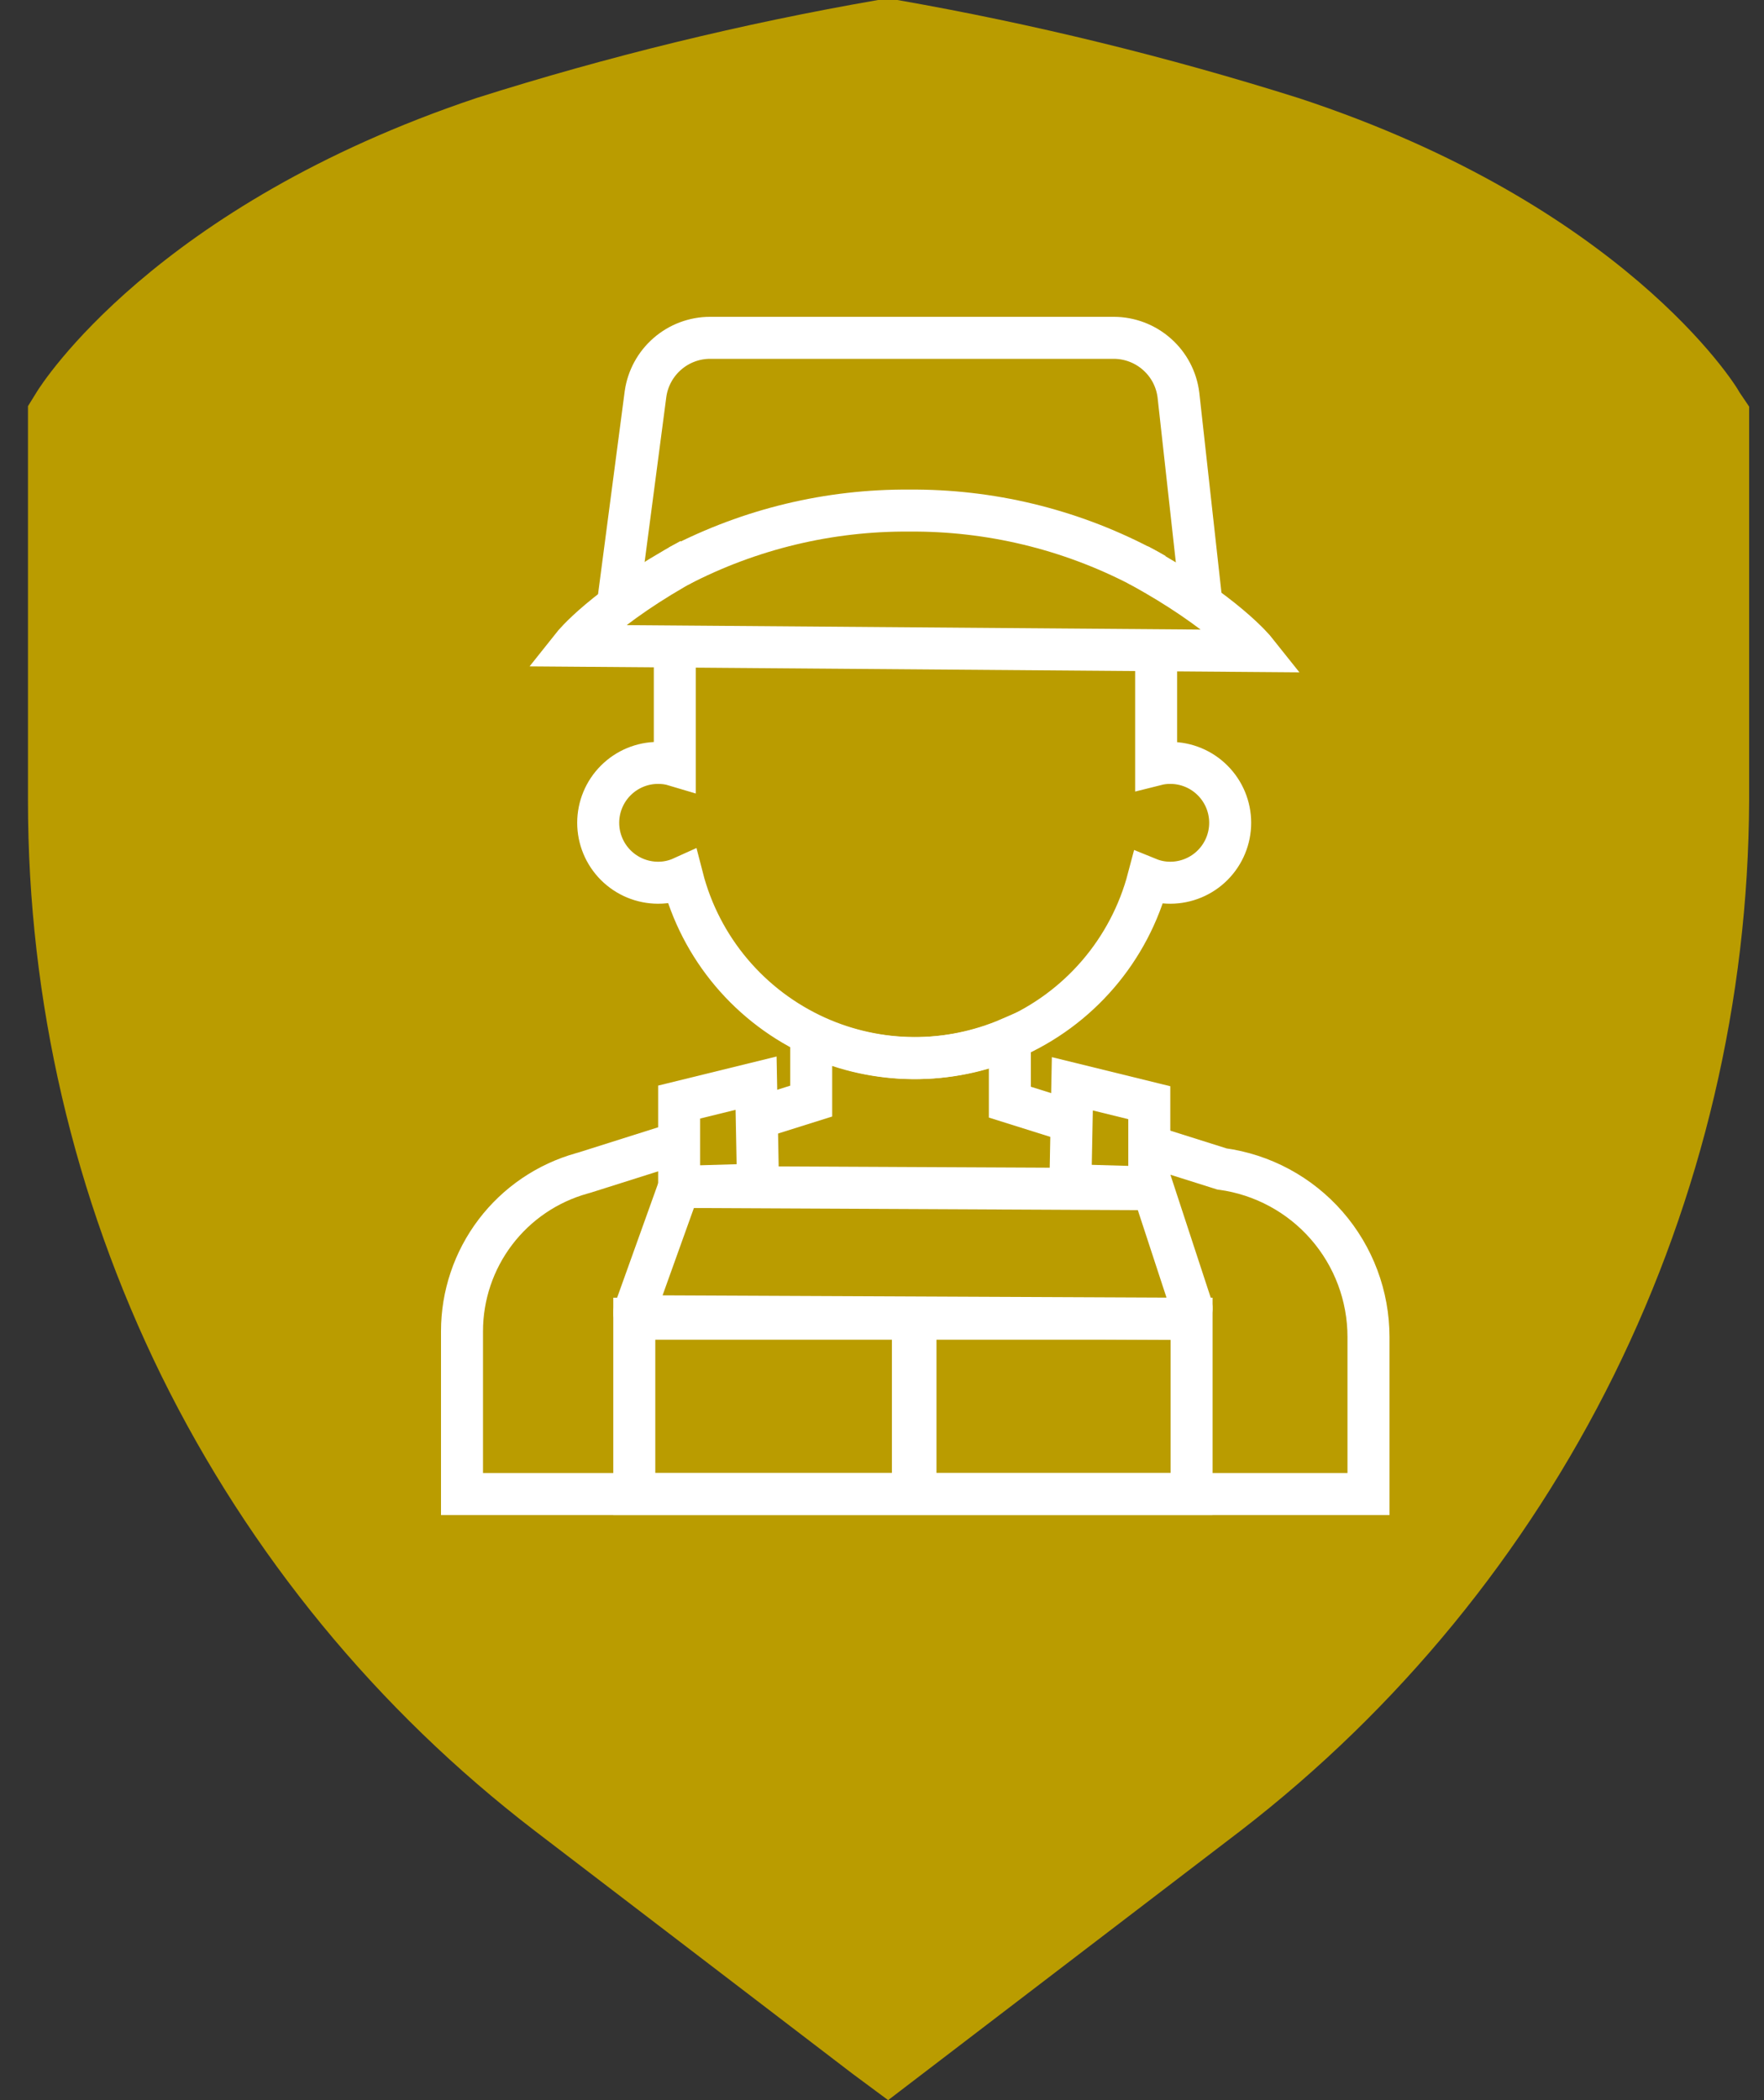
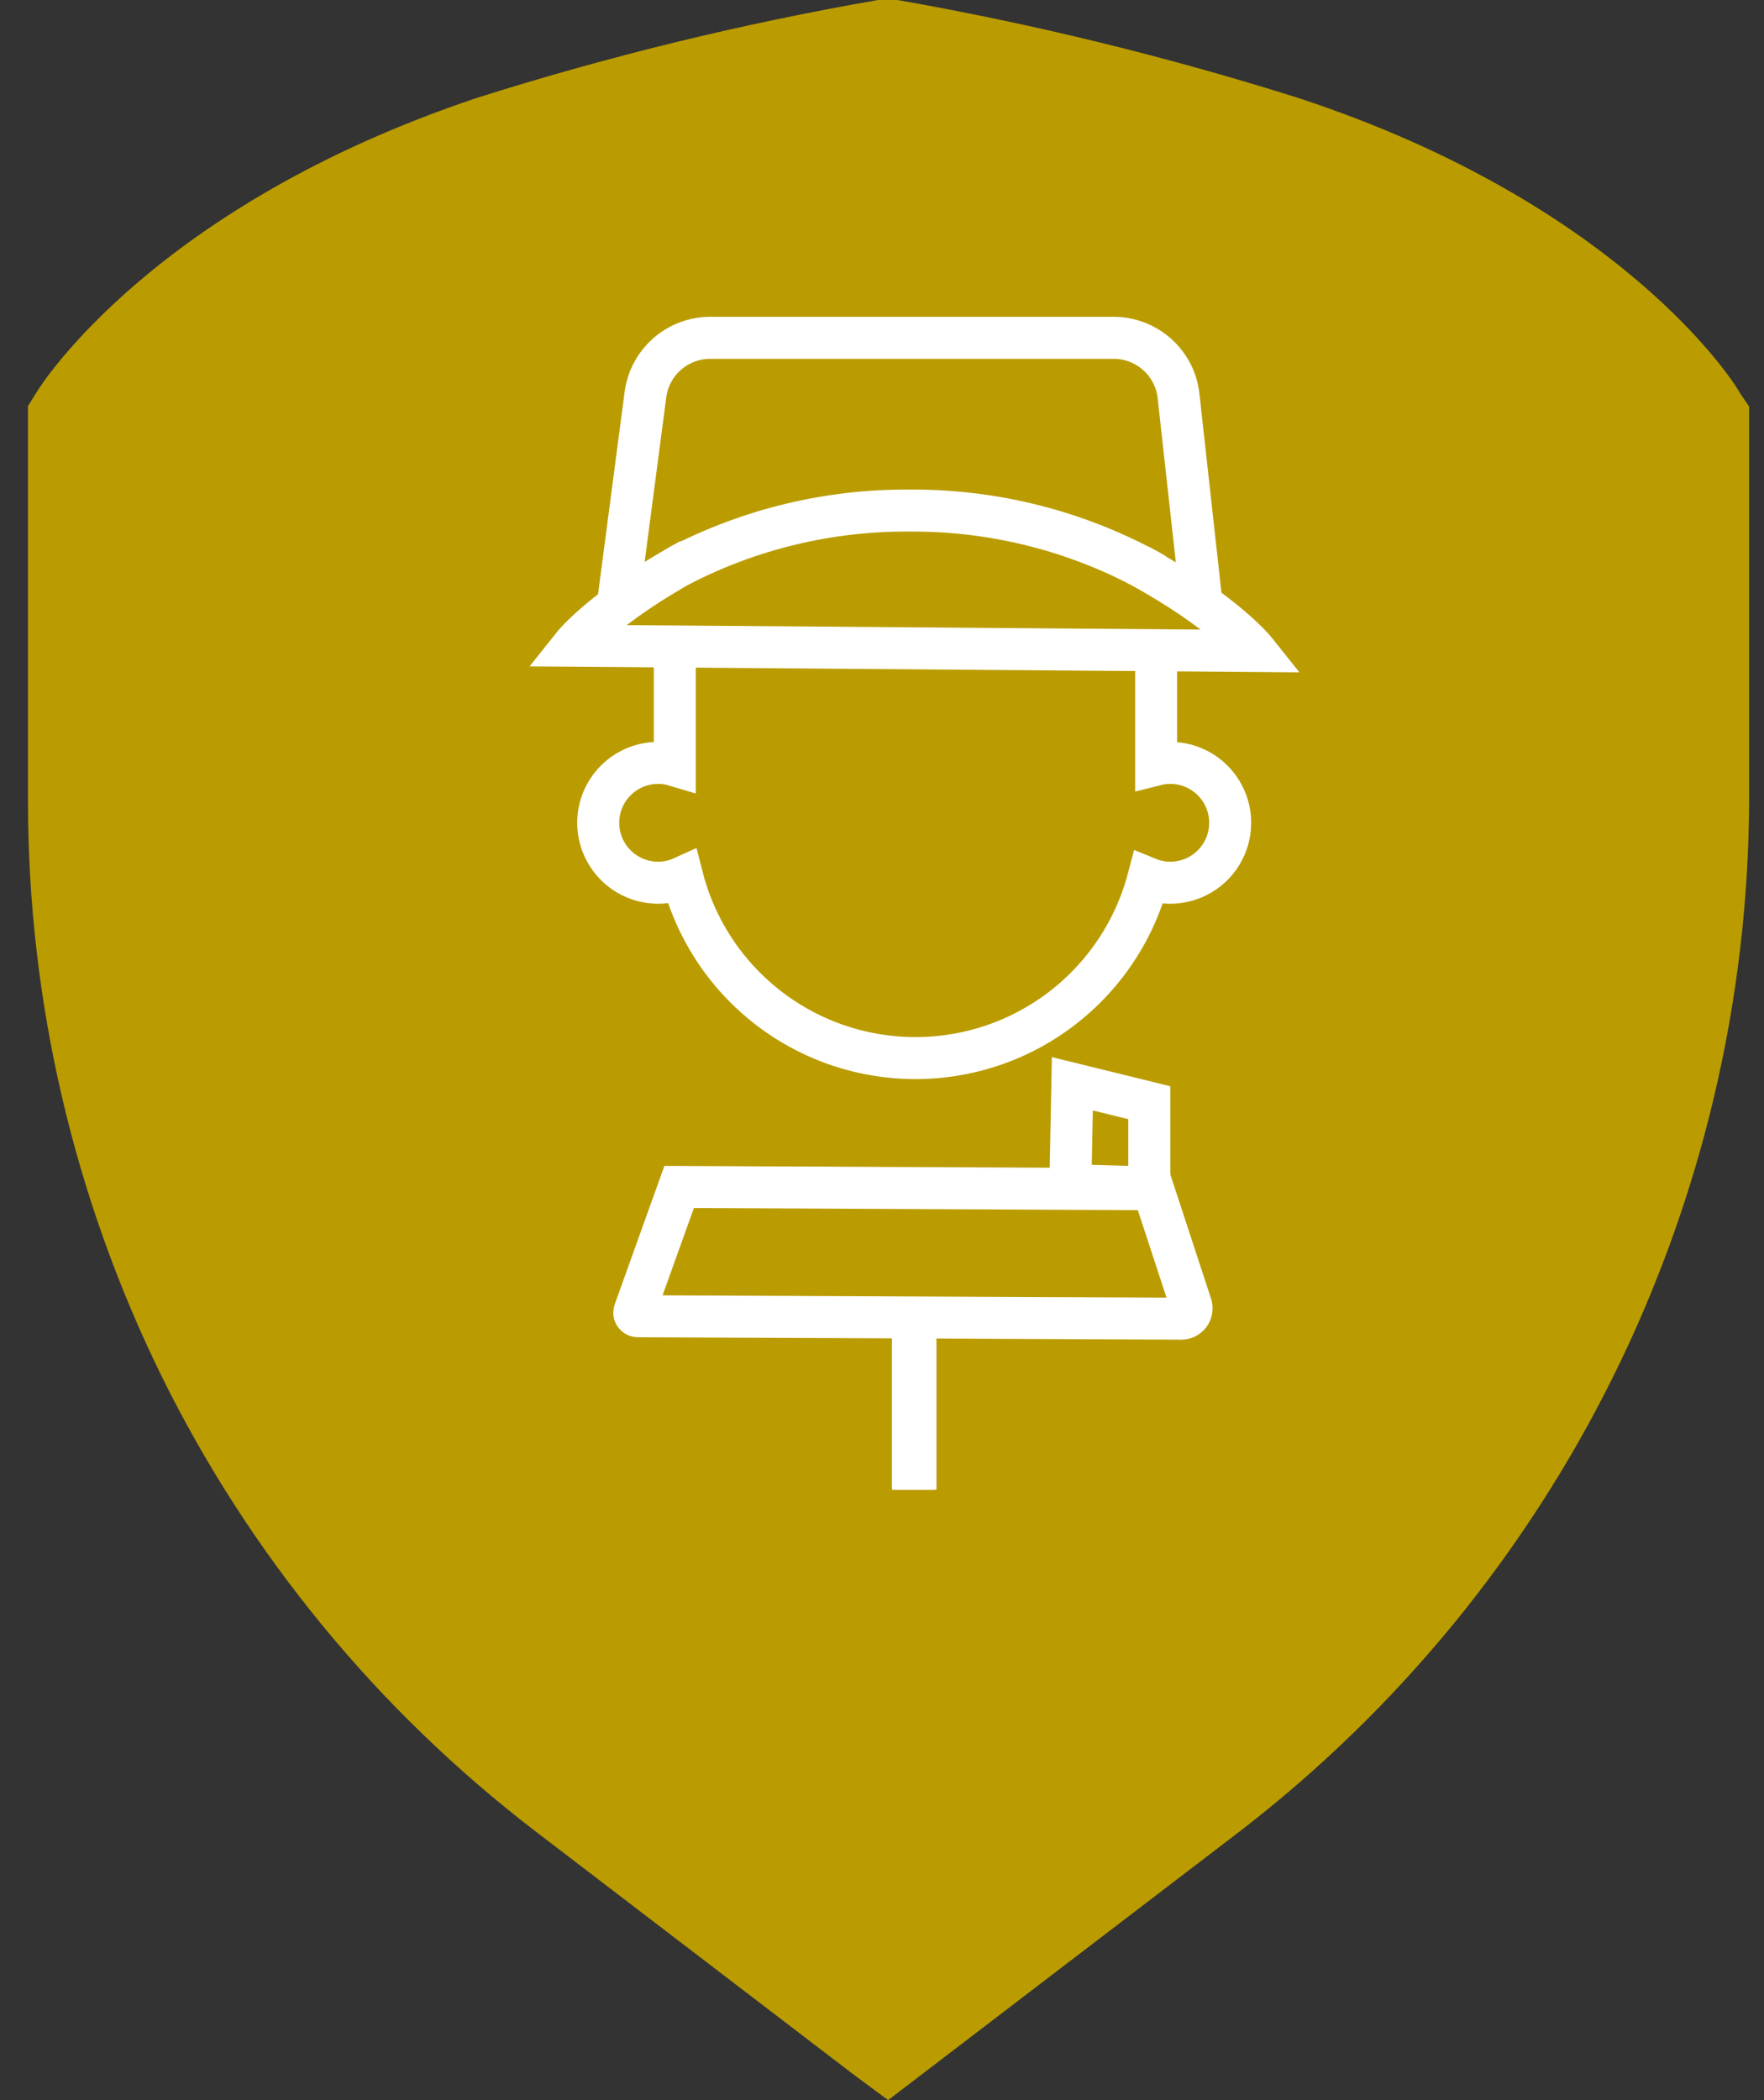
<svg xmlns="http://www.w3.org/2000/svg" width="42" height="50" viewBox="0 0 42 50" fill="none">
  <rect x="0" y="0" width="42" height="50" fill="#333333" stroke="none" />
  <path d="M41.646 9.68V19.07C41.627 23.812 40.525 28.488 38.426 32.74C36.329 36.981 33.292 40.689 29.546 43.58L21.146 50L20.296 49.37L12.736 43.59C8.981 40.71 5.939 37.005 3.846 32.76C1.754 28.5 0.666 23.816 0.666 19.07V9.67L0.876 9.33C0.986 9.15 3.676 4.9 11.356 2.33C14.483 1.34 17.674 0.561 20.906 0L21.136 0H21.366C24.604 0.568 27.801 1.35 30.936 2.34C38.616 4.87 41.306 9.12 41.416 9.34L41.646 9.68Z" fill="#BA9C00" />
  <path d="M27.527 15.476V18.204C27.638 18.176 27.752 18.162 27.867 18.163C28.244 18.164 28.607 18.314 28.873 18.582C29.14 18.849 29.29 19.212 29.29 19.589C29.29 19.967 29.14 20.329 28.873 20.597C28.607 20.864 28.244 21.015 27.867 21.016C27.686 21.017 27.508 20.982 27.341 20.914C27.12 21.754 26.711 22.534 26.145 23.193C25.579 23.852 24.871 24.374 24.073 24.72C23.342 25.036 22.553 25.197 21.757 25.191C20.96 25.185 20.173 25.014 19.447 24.688C18.663 24.335 17.968 23.811 17.414 23.154C16.86 22.497 16.461 21.724 16.247 20.891C16.064 20.974 15.866 21.017 15.666 21.016C15.288 21.015 14.927 20.864 14.66 20.597C14.393 20.329 14.243 19.967 14.243 19.589C14.243 19.212 14.393 18.849 14.66 18.582C14.927 18.314 15.288 18.164 15.666 18.163C15.802 18.162 15.937 18.181 16.067 18.22V15.386" stroke="white" stroke-miterlimit="10" />
-   <path d="M18.019 26.622L19.314 26.215V24.689H19.417C20.143 25.015 20.93 25.186 21.727 25.192C22.523 25.197 23.312 25.037 24.044 24.721V26.24L25.515 26.702" stroke="white" stroke-miterlimit="10" />
-   <path d="M27.363 27.285L29.091 27.83C30.059 27.962 30.946 28.44 31.588 29.176C32.23 29.912 32.583 30.855 32.583 31.832V35.571H11V31.694C11 30.843 11.279 30.014 11.793 29.336C12.308 28.657 13.03 28.166 13.851 27.936L13.928 27.914L16.169 27.205" stroke="white" stroke-miterlimit="10" />
-   <path d="M28.371 31.396H15.102V35.572H28.371V31.396Z" stroke="white" stroke-miterlimit="10" />
  <path d="M28.124 31.395L15.187 31.337C15.173 31.337 15.159 31.333 15.147 31.327C15.135 31.321 15.125 31.311 15.117 31.3C15.109 31.289 15.104 31.276 15.102 31.263C15.101 31.249 15.102 31.235 15.107 31.223L16.17 28.259L27.454 28.313L28.359 31.073C28.371 31.11 28.374 31.15 28.368 31.188C28.362 31.227 28.347 31.263 28.324 31.294C28.301 31.326 28.271 31.351 28.236 31.369C28.201 31.387 28.163 31.396 28.124 31.395Z" stroke="white" stroke-miterlimit="10" />
-   <path d="M18.048 28.203L16.17 28.258V26.238L18.002 25.788L18.048 28.203Z" stroke="white" stroke-miterlimit="10" />
  <path d="M25.485 28.218L27.364 28.272V26.253L25.532 25.803L25.485 28.218Z" stroke="white" stroke-miterlimit="10" />
  <path d="M21.736 31.396V35.469" stroke="white" stroke-miterlimit="10" />
  <path d="M21.797 35.469V31.396" stroke="white" stroke-miterlimit="10" />
  <path d="M27.5 13.669C27.385 13.602 27.266 13.534 27.148 13.477" stroke="white" stroke-miterlimit="10" />
  <path d="M27.148 13.477C25.451 12.595 23.564 12.142 21.652 12.156C19.741 12.142 17.855 12.595 16.159 13.477" stroke="white" stroke-miterlimit="10" />
  <path d="M14.71 14.401L15.37 9.377C15.423 9.007 15.608 8.669 15.89 8.424C16.172 8.179 16.533 8.043 16.906 8.043H26.519C26.898 8.044 27.263 8.183 27.546 8.434C27.83 8.684 28.012 9.03 28.058 9.406L28.613 14.417" stroke="white" stroke-miterlimit="10" />
  <path d="M16.443 13.319C14.374 14.446 13.638 15.373 13.638 15.373L29.896 15.499C29.896 15.499 29.159 14.572 27.09 13.445" stroke="white" stroke-miterlimit="10" />
</svg>